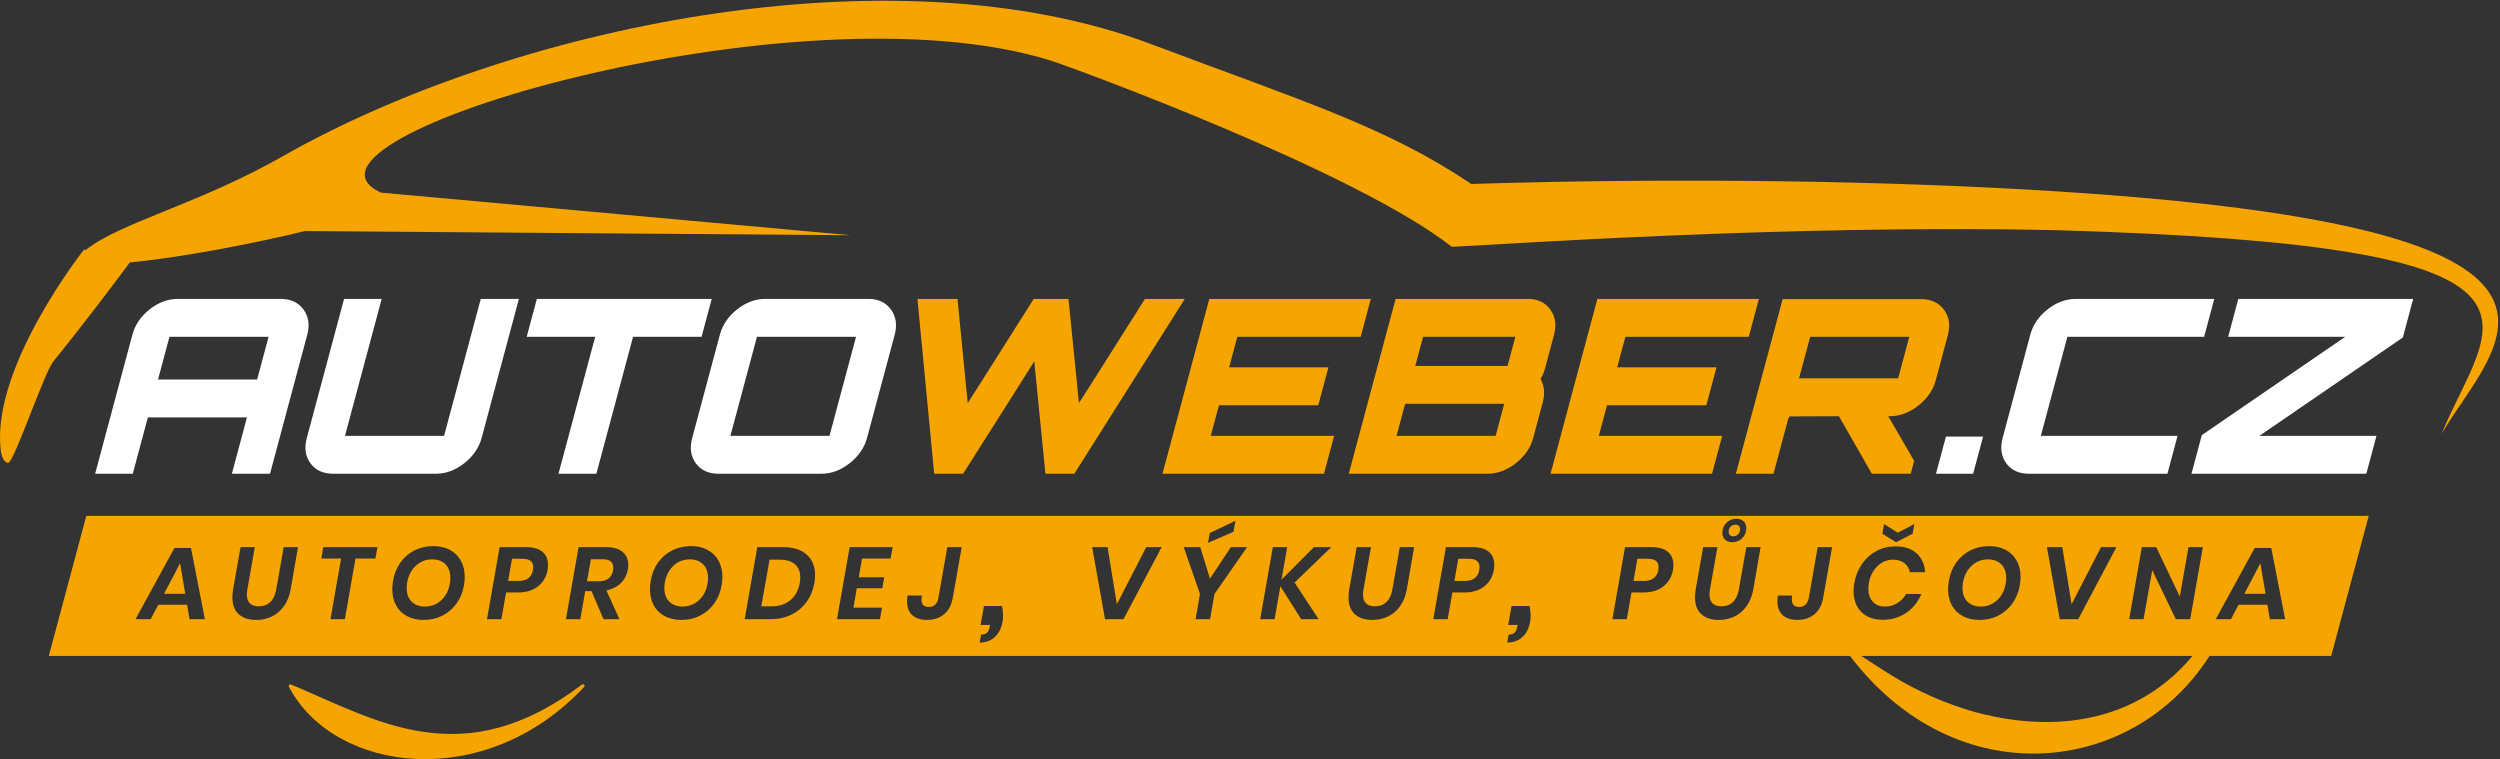
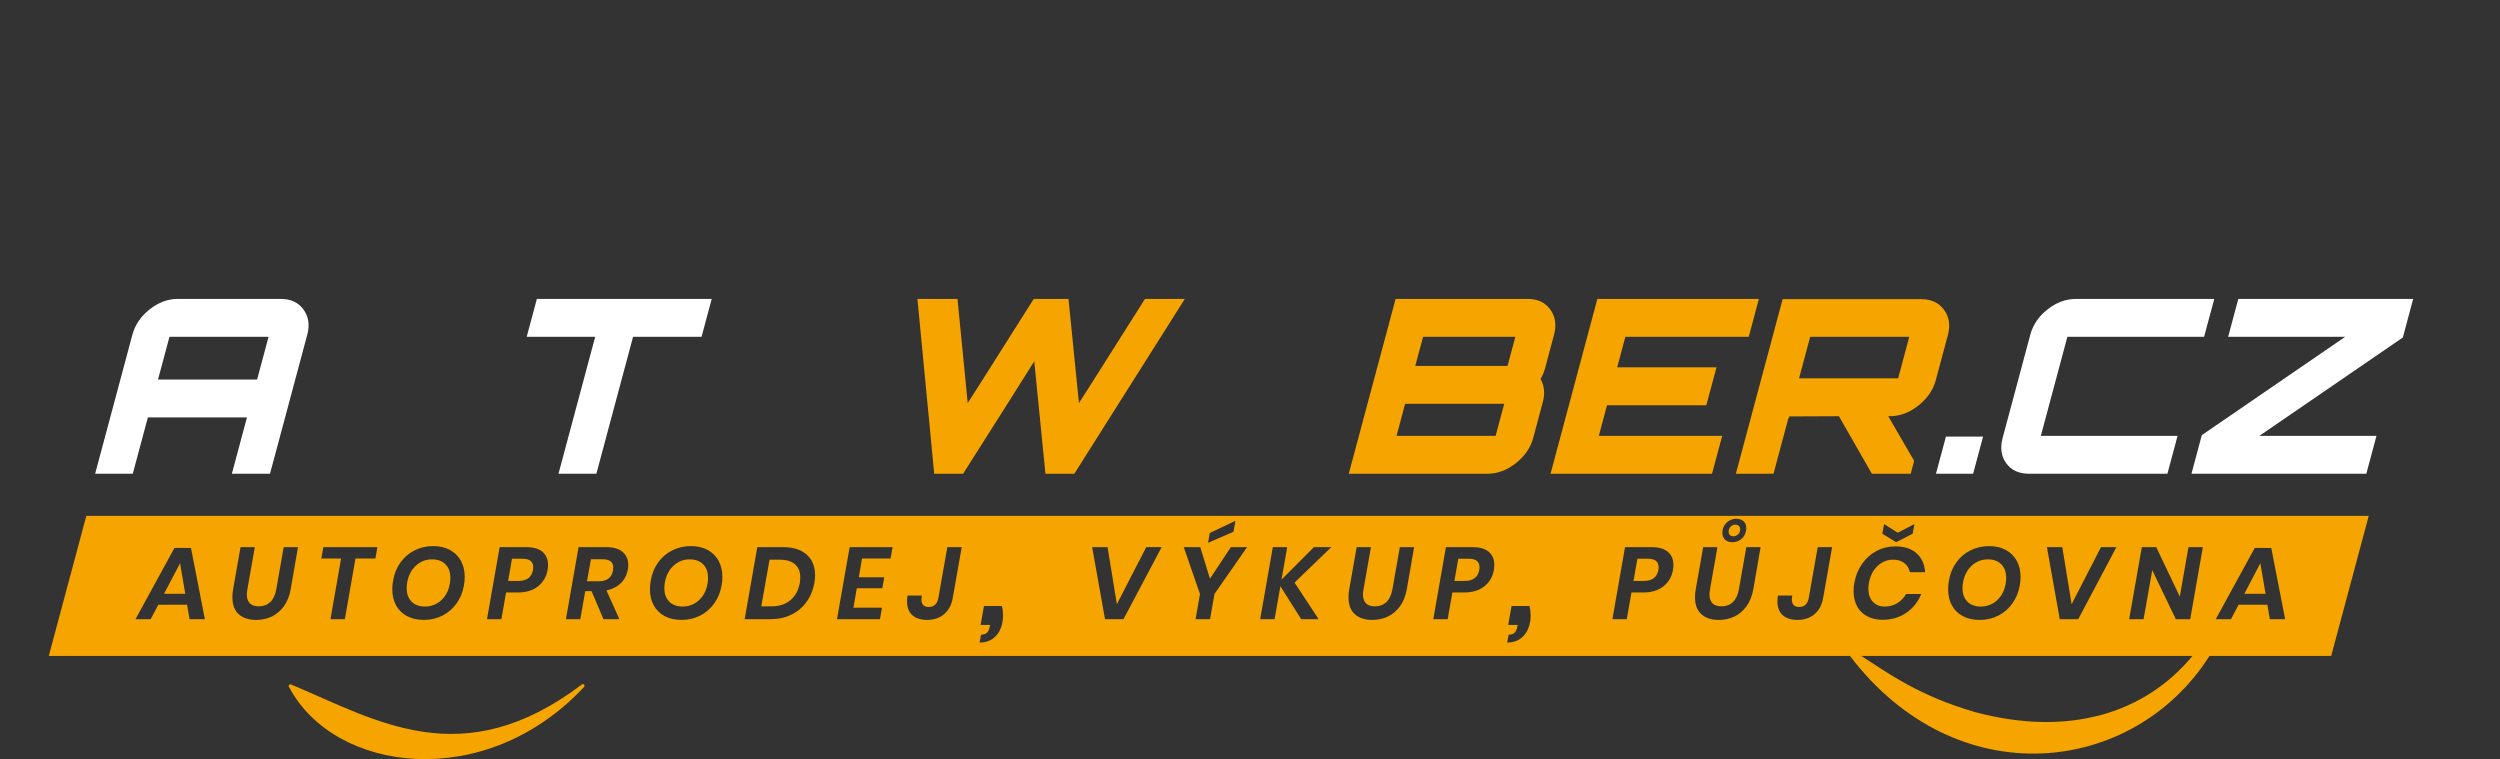
<svg xmlns="http://www.w3.org/2000/svg" version="1.1" id="Vrstva_1" x="0px" y="0px" width="137.168px" height="41.649px" viewBox="0 0 137.168 41.649" enable-background="new 0 0 137.168 41.649" xml:space="preserve">
  <rect x="0" y="0" width="137.168" height="41.649" fill="#333333" stroke="none" />
-   <path fill="#F6A500" d="M32.051,37.685c-5.403,5.803-13.706,4.75-16.199-0.004c-0.023-0.043-0.007-0.098,0.037-0.121  c0.024-0.012,0.053-0.014,0.076-0.004l0.008,0.004c4.67,1.945,9.375,4.982,15.963-0.002c0.038-0.029,0.092-0.021,0.12,0.016  C32.082,37.607,32.078,37.654,32.051,37.685z" />
+   <path fill="#F6A500" d="M32.051,37.685c-5.403,5.803-13.706,4.75-16.199-0.004c-0.023-0.043-0.007-0.098,0.037-0.121  c0.024-0.012,0.053-0.014,0.076-0.004c4.67,1.945,9.375,4.982,15.963-0.002c0.038-0.029,0.092-0.021,0.12,0.016  C32.082,37.607,32.078,37.654,32.051,37.685z" />
  <path fill="#FFFFFF" d="M9.763,16.4h5.636c0.551,0,0.968,0.193,1.251,0.58c0.283,0.385,0.352,0.85,0.207,1.391l-2.042,7.621h-2.093  l0.828-3.09H8.113l-0.828,3.09H5.22l2.042-7.621c0.147-0.551,0.464-1.016,0.948-1.396C8.693,16.591,9.212,16.4,9.763,16.4z   M8.67,20.822h5.437l0.629-2.344H9.299L8.67,20.822z" />
-   <path fill="#FFFFFF" d="M20.942,16.4l-2.014,7.514h5.437l2.014-7.514h2.092l-2.042,7.621c-0.146,0.541-0.463,1.006-0.954,1.393  c-0.488,0.385-1.005,0.578-1.546,0.578h-5.65c-0.551,0-0.966-0.189-1.245-0.572c-0.281-0.383-0.346-0.85-0.198-1.398l2.042-7.621  H20.942z" />
  <path fill="#FFFFFF" d="M29.456,16.4h9.594l-0.557,2.078h-3.758l-2.014,7.514h-2.078l2.014-7.514h-3.758L29.456,16.4z" />
-   <path fill="#FFFFFF" d="M41.995,16.4h5.65c0.541,0,0.954,0.193,1.236,0.58c0.283,0.385,0.352,0.85,0.207,1.391l-1.514,5.65  c-0.146,0.541-0.463,1.006-0.954,1.393c-0.488,0.385-1.005,0.578-1.546,0.578h-5.65c-0.551,0-0.966-0.189-1.245-0.572  c-0.281-0.383-0.346-0.85-0.198-1.398l1.514-5.65c0.147-0.551,0.463-1.016,0.948-1.396C40.927,16.591,41.444,16.4,41.995,16.4z   M41.532,18.478l-1.457,5.436h5.437l1.457-5.436H41.532z" />
  <path fill="#F6A500" d="M62.822,16.4h2.185l-6.062,9.592H57.36l-0.613-6.168l-1.48,2.346l-2.424,3.822h-1.586l-0.92-9.592h2.198  l0.561,5.715l0.571-0.893l3.052-4.822h1.906l0.573,5.715l0.572-0.893L62.822,16.4z" />
-   <path fill="#F6A500" d="M75.214,16.4l-0.557,2.078h-6.769l-0.45,1.678h5.449l-0.557,2.078h-5.449l-0.45,1.68H73.2l-0.557,2.078  h-8.861l2.57-9.592H75.214z" />
  <path fill="#F6A500" d="M85.265,18.371l-0.482,1.799c-0.066,0.25-0.152,0.453-0.257,0.613c0.206,0.391,0.249,0.809,0.13,1.254  l-0.531,1.984c-0.146,0.541-0.463,1.006-0.953,1.393c-0.489,0.385-1.01,0.578-1.561,0.578h-7.608l2.57-9.592h7.249  c0.541,0,0.954,0.193,1.237,0.58C85.341,17.365,85.409,17.83,85.265,18.371z M77.095,22.156l-0.471,1.758h5.437l0.471-1.758H77.095z   M78.081,18.478l-0.429,1.598h5.063l0.429-1.598H78.081z" />
  <path fill="#F6A500" d="M96.506,16.4l-0.557,2.078h-6.769l-0.45,1.678h5.449l-0.557,2.078h-5.449l-0.45,1.68h6.769l-0.557,2.078  h-8.861l2.57-9.592H96.506z" />
  <path fill="#F6A500" d="M106.874,18.384l-0.664,2.479c-0.146,0.541-0.466,1.006-0.96,1.393s-1.013,0.58-1.554,0.58h-0.094  l1.422,2.449l-0.188,0.707h-2.133l-1.806-3.156l-2.749,0.012c0.027,0,0.033,0.027,0.019,0.08c-0.018,0-0.029-0.004-0.036-0.012  l-0.824,3.076h-2.065l2.566-9.578h7.609c0.541,0,0.956,0.193,1.243,0.58S107.02,17.843,106.874,18.384z M99.32,18.478l-0.611,2.279  h5.437l0.611-2.279H99.32z" />
  <path fill="#FFFFFF" d="M108.806,23.955l-0.546,2.037h-2.038l0.546-2.037H108.806z" />
  <path fill="#FFFFFF" d="M120.934,18.478h-7.502l-1.457,5.436h7.502l-0.557,2.078h-7.595c-0.552,0-0.967-0.189-1.246-0.572  c-0.28-0.383-0.346-0.85-0.198-1.398l1.514-5.65c0.147-0.551,0.464-1.016,0.948-1.396c0.483-0.383,1.001-0.574,1.553-0.574h7.595  L120.934,18.478z" />
  <path fill="#FFFFFF" d="M122.253,18.478l0.557-2.078h9.594l-0.567,2.117l-7.869,5.396h6.423l-0.557,2.078h-9.594l0.567-2.117  l7.869-5.396H122.253z" />
  <path fill="#F6A500" d="M108.685,33.281c0.225,0,0.432-0.053,0.622-0.154c0.19-0.104,0.351-0.25,0.481-0.439  c0.131-0.191,0.217-0.412,0.258-0.666c0.019-0.094,0.027-0.201,0.027-0.32c0-0.314-0.089-0.563-0.269-0.74  c-0.179-0.18-0.424-0.27-0.733-0.27c-0.34,0-0.635,0.113-0.885,0.342s-0.411,0.535-0.481,0.92c-0.019,0.123-0.028,0.229-0.028,0.314  c0,0.313,0.09,0.561,0.269,0.742C108.125,33.189,108.371,33.281,108.685,33.281z" />
  <path fill="#F6A500" d="M80.577,30.658h-0.565l-0.213,1.217h0.565c0.46,0,0.727-0.201,0.801-0.607  c0.008-0.037,0.012-0.086,0.012-0.15c0-0.148-0.048-0.264-0.143-0.342C80.938,30.697,80.786,30.658,80.577,30.658z" />
  <path fill="#F6A500" d="M28.657,30.658h-0.565l-0.213,1.217h0.565c0.459,0,0.726-0.201,0.801-0.607  c0.008-0.037,0.011-0.086,0.011-0.15c0-0.148-0.047-0.264-0.143-0.342C29.019,30.697,28.866,30.658,28.657,30.658z" />
  <path fill="#F6A500" d="M33.073,30.685h-0.649l-0.219,1.207h0.649c0.452,0,0.713-0.201,0.784-0.602  c0.008-0.033,0.011-0.082,0.011-0.146C33.649,30.839,33.458,30.685,33.073,30.685z" />
  <path fill="#F6A500" d="M42.767,30.708h-0.544l-0.453,2.561h0.549c0.426,0,0.773-0.111,1.044-0.336s0.443-0.537,0.519-0.941  c0.019-0.119,0.027-0.221,0.027-0.303c0-0.318-0.097-0.561-0.291-0.729S43.14,30.708,42.767,30.708z" />
  <path fill="#F6A500" d="M90.404,30.658h-0.565l-0.213,1.217h0.565c0.459,0,0.726-0.201,0.801-0.607  c0.008-0.037,0.011-0.086,0.011-0.15c0-0.148-0.047-0.264-0.143-0.342C90.766,30.697,90.613,30.658,90.404,30.658z" />
  <path fill="#F6A500" d="M37.845,30.691c-0.34,0-0.635,0.113-0.885,0.342s-0.411,0.535-0.481,0.92  c-0.019,0.123-0.028,0.229-0.028,0.314c0,0.313,0.09,0.561,0.269,0.742c0.18,0.18,0.426,0.271,0.739,0.271  c0.225,0,0.432-0.053,0.622-0.154c0.19-0.104,0.351-0.25,0.481-0.439c0.131-0.191,0.217-0.412,0.258-0.666  c0.019-0.094,0.027-0.201,0.027-0.32c0-0.314-0.089-0.563-0.269-0.74C38.399,30.781,38.154,30.691,37.845,30.691z" />
  <path fill="#F6A500" d="M23.707,30.691c-0.34,0-0.635,0.113-0.885,0.342s-0.41,0.535-0.481,0.92  c-0.019,0.123-0.027,0.229-0.027,0.314c0,0.313,0.089,0.561,0.269,0.742c0.179,0.18,0.426,0.271,0.739,0.271  c0.224,0,0.431-0.053,0.621-0.154c0.19-0.104,0.352-0.25,0.481-0.439c0.131-0.191,0.217-0.412,0.258-0.666  c0.019-0.094,0.028-0.201,0.028-0.32c0-0.314-0.09-0.563-0.269-0.74C24.262,30.781,24.018,30.691,23.707,30.691z" />
  <path fill="#F6A500" d="M95.101,29.425c0.102,0,0.188-0.037,0.264-0.109c0.074-0.072,0.112-0.164,0.112-0.277  c0-0.078-0.024-0.139-0.073-0.184s-0.112-0.068-0.19-0.068c-0.101,0-0.188,0.037-0.261,0.109c-0.072,0.072-0.108,0.168-0.108,0.283  c0,0.074,0.023,0.135,0.072,0.18S95.026,29.425,95.101,29.425z" />
  <path fill="#F6A500" d="M4.736,28.304l-2.059,7.684h98.826c5.847,7.699,15.553,6.571,19.727,0h6.677l2.059-7.684H4.736z   M94.611,28.83c0.072-0.117,0.168-0.209,0.285-0.271c0.117-0.064,0.241-0.096,0.372-0.096c0.161,0,0.292,0.045,0.393,0.135  s0.151,0.215,0.151,0.375c0,0.152-0.036,0.289-0.106,0.408c-0.071,0.119-0.166,0.211-0.283,0.275  c-0.117,0.063-0.243,0.094-0.378,0.094c-0.16,0-0.291-0.045-0.392-0.137c-0.102-0.092-0.151-0.217-0.151-0.377  C94.502,29.082,94.538,28.947,94.611,28.83z M66.376,29.246l1.411-0.672l-0.111,0.605l-1.395,0.605L66.376,29.246z M10.4,33.974  l-0.135-0.795H8.687l-0.42,0.795H7.433l2.139-3.91h0.907l0.762,3.91H10.4z M15.948,32.339c-0.067,0.365-0.192,0.676-0.375,0.928  s-0.405,0.439-0.666,0.563c-0.262,0.123-0.546,0.184-0.852,0.184c-0.403,0-0.722-0.104-0.955-0.313s-0.35-0.518-0.35-0.924  c0-0.146,0.013-0.291,0.039-0.438l0.409-2.32h0.783l-0.408,2.32c-0.019,0.111-0.028,0.207-0.028,0.285  c0,0.213,0.056,0.373,0.168,0.482c0.112,0.107,0.274,0.162,0.487,0.162c0.254,0,0.463-0.078,0.627-0.232s0.274-0.387,0.331-0.697  l0.408-2.32h0.784L15.948,32.339z M20.596,30.646h-1.092l-0.582,3.328h-0.79l0.582-3.328h-1.086l0.112-0.627h2.968L20.596,30.646z   M25.455,32.121c-0.064,0.369-0.197,0.697-0.401,0.982c-0.203,0.287-0.46,0.51-0.77,0.67s-0.651,0.24-1.024,0.24  c-0.358,0-0.669-0.07-0.93-0.209c-0.262-0.141-0.461-0.338-0.6-0.592c-0.138-0.254-0.207-0.549-0.207-0.885  c0-0.145,0.015-0.303,0.045-0.475c0.063-0.371,0.196-0.699,0.4-0.986c0.203-0.285,0.461-0.508,0.772-0.666s0.654-0.238,1.027-0.238  c0.355,0,0.662,0.07,0.922,0.211c0.259,0.141,0.459,0.338,0.599,0.594c0.141,0.256,0.21,0.551,0.21,0.889  C25.499,31.794,25.484,31.949,25.455,32.121z M30.046,31.267c-0.067,0.379-0.243,0.68-0.526,0.904  c-0.284,0.225-0.651,0.336-1.104,0.336h-0.649l-0.258,1.467H26.72l0.694-3.955h1.439c0.406,0,0.711,0.086,0.912,0.258  c0.202,0.172,0.303,0.41,0.303,0.717C30.068,31.091,30.061,31.181,30.046,31.267z M34.45,31.24c-0.052,0.301-0.18,0.551-0.383,0.752  c-0.204,0.201-0.468,0.336-0.793,0.404l0.712,1.578h-0.874l-0.655-1.539H32.11l-0.27,1.539h-0.789l0.694-3.955h1.506  c0.403,0,0.708,0.088,0.913,0.266s0.308,0.414,0.308,0.709C34.473,31.083,34.466,31.166,34.45,31.24z M39.592,32.121  c-0.063,0.369-0.197,0.697-0.4,0.982c-0.203,0.287-0.46,0.51-0.77,0.67c-0.311,0.16-0.652,0.24-1.025,0.24  c-0.358,0-0.668-0.07-0.93-0.209c-0.261-0.141-0.461-0.338-0.599-0.592c-0.139-0.254-0.208-0.549-0.208-0.885  c0-0.145,0.016-0.303,0.045-0.475c0.063-0.371,0.197-0.699,0.4-0.986c0.204-0.285,0.461-0.508,0.773-0.666  c0.312-0.158,0.654-0.238,1.027-0.238c0.354,0,0.662,0.07,0.921,0.211c0.26,0.141,0.459,0.338,0.6,0.594  c0.14,0.256,0.21,0.551,0.21,0.889C39.637,31.794,39.622,31.949,39.592,32.121z M44.682,31.992  c-0.071,0.393-0.215,0.738-0.432,1.037c-0.216,0.299-0.494,0.531-0.834,0.697s-0.725,0.248-1.153,0.248h-1.406l0.694-3.955h1.406  c0.563,0,0.998,0.137,1.305,0.412c0.306,0.273,0.459,0.65,0.459,1.129C44.721,31.707,44.708,31.851,44.682,31.992z M48.862,30.646  h-1.567l-0.174,1.027h1.395l-0.106,0.604h-1.4l-0.185,1.064h1.568l-0.112,0.633h-2.357l0.694-3.955h2.357L48.862,30.646z   M52.274,32.81c-0.066,0.381-0.225,0.676-0.473,0.887s-0.56,0.316-0.933,0.316c-0.347,0-0.618-0.086-0.812-0.26  C49.863,33.58,49.766,33.33,49.766,33c0-0.119,0.01-0.227,0.028-0.324h0.784c-0.015,0.098-0.022,0.166-0.022,0.207  c0,0.281,0.135,0.42,0.403,0.42c0.149,0,0.268-0.043,0.355-0.131s0.145-0.209,0.171-0.361l0.492-2.791h0.79L52.274,32.81z   M54.9,34.49c-0.091,0.227-0.233,0.412-0.428,0.553s-0.436,0.213-0.724,0.213l0.08-0.434c0.139,0,0.245-0.033,0.319-0.1  c0.075-0.066,0.128-0.186,0.16-0.355l0.016-0.08h-0.52l0.184-1.039h0.984c0.043,0.17,0.064,0.344,0.064,0.52  C55.037,34.023,54.991,34.263,54.9,34.49z M61.643,33.974h-1.014l-0.706-3.955h0.846l0.51,3.133l1.612-3.133h0.846L61.643,33.974z   M66.634,32.591l-0.241,1.383h-0.795l0.241-1.383l-0.891-2.572h0.907l0.532,1.732l1.147-1.732h0.891L66.634,32.591z M72.351,33.974  h-0.958l-1.142-1.809l-0.319,1.809h-0.79l0.694-3.955h0.79l-0.313,1.783l1.78-1.783h0.952l-2.016,1.945L72.351,33.974z   M77.187,32.339c-0.067,0.365-0.192,0.676-0.375,0.928s-0.405,0.439-0.666,0.563c-0.262,0.123-0.546,0.184-0.852,0.184  c-0.403,0-0.722-0.104-0.955-0.313s-0.35-0.518-0.35-0.924c0-0.146,0.013-0.291,0.039-0.438l0.409-2.32h0.783l-0.408,2.32  c-0.019,0.111-0.028,0.207-0.028,0.285c0,0.213,0.056,0.373,0.168,0.482c0.112,0.107,0.274,0.162,0.487,0.162  c0.254,0,0.463-0.078,0.627-0.232s0.274-0.387,0.331-0.697l0.408-2.32h0.784L77.187,32.339z M81.966,31.267  c-0.066,0.379-0.242,0.68-0.526,0.904c-0.283,0.225-0.651,0.336-1.103,0.336h-0.649l-0.258,1.467h-0.79l0.694-3.955h1.439  c0.407,0,0.711,0.086,0.913,0.258c0.201,0.172,0.302,0.41,0.302,0.717C81.988,31.091,81.981,31.181,81.966,31.267z M83.848,34.49  c-0.091,0.227-0.233,0.412-0.428,0.553c-0.195,0.141-0.437,0.213-0.725,0.213l0.08-0.434c0.139,0,0.245-0.033,0.32-0.1  c0.074-0.066,0.128-0.186,0.16-0.355l0.016-0.08h-0.52l0.184-1.039h0.984c0.042,0.17,0.063,0.344,0.063,0.52  C83.983,34.023,83.938,34.263,83.848,34.49z M91.793,31.267c-0.067,0.379-0.243,0.68-0.526,0.904  c-0.284,0.225-0.651,0.336-1.104,0.336h-0.649l-0.258,1.467h-0.789l0.694-3.955h1.439c0.406,0,0.711,0.086,0.912,0.258  c0.202,0.172,0.303,0.41,0.303,0.717C91.815,31.091,91.808,31.181,91.793,31.267z M96.198,32.339  c-0.067,0.365-0.192,0.676-0.375,0.928s-0.405,0.439-0.666,0.563c-0.262,0.123-0.546,0.184-0.852,0.184  c-0.403,0-0.722-0.104-0.955-0.313s-0.35-0.518-0.35-0.924c0-0.146,0.013-0.291,0.039-0.438l0.409-2.32h0.783l-0.408,2.32  c-0.019,0.111-0.028,0.207-0.028,0.285c0,0.213,0.057,0.373,0.168,0.482c0.112,0.107,0.274,0.162,0.487,0.162  c0.254,0,0.463-0.078,0.627-0.232c0.165-0.154,0.274-0.387,0.331-0.697l0.408-2.32h0.784L96.198,32.339z M100.031,32.81  c-0.066,0.381-0.225,0.676-0.473,0.887s-0.56,0.316-0.933,0.316c-0.347,0-0.618-0.086-0.812-0.26  C97.62,33.58,97.522,33.33,97.522,33c0-0.119,0.01-0.227,0.028-0.324h0.784c-0.015,0.098-0.022,0.166-0.022,0.207  c0,0.281,0.135,0.42,0.403,0.42c0.149,0,0.268-0.043,0.355-0.131s0.145-0.209,0.171-0.361l0.492-2.791h0.79L100.031,32.81z   M113.153,30.019l0.51,3.133l1.613-3.133h0.846l-2.095,3.955h-1.014l-0.705-3.955H113.153z M106.932,31.853  c0.063-0.371,0.197-0.699,0.4-0.986c0.204-0.285,0.461-0.508,0.773-0.666c0.312-0.158,0.654-0.238,1.027-0.238  c0.354,0,0.662,0.07,0.921,0.211c0.26,0.141,0.459,0.338,0.6,0.594c0.14,0.256,0.21,0.551,0.21,0.889  c0,0.139-0.015,0.293-0.045,0.465c-0.063,0.369-0.197,0.697-0.4,0.982c-0.203,0.287-0.46,0.51-0.77,0.67  c-0.311,0.16-0.652,0.24-1.025,0.24c-0.358,0-0.668-0.07-0.93-0.209c-0.261-0.141-0.461-0.338-0.599-0.592  c-0.139-0.254-0.208-0.549-0.208-0.885C106.887,32.183,106.902,32.025,106.932,31.853z M103.374,28.753l0.751,0.477l0.913-0.477  l-0.096,0.531l-0.907,0.465l-0.756-0.465L103.374,28.753z M101.7,32.435c0-0.15,0.013-0.295,0.039-0.438  c0.067-0.393,0.207-0.742,0.42-1.049s0.478-0.545,0.795-0.715s0.667-0.254,1.048-0.254c0.492,0,0.879,0.127,1.159,0.381  c0.279,0.254,0.435,0.6,0.465,1.035h-0.835c-0.045-0.209-0.146-0.375-0.305-0.5c-0.159-0.125-0.367-0.188-0.625-0.188  c-0.209,0-0.405,0.051-0.591,0.156c-0.185,0.104-0.341,0.254-0.47,0.447c-0.129,0.197-0.216,0.424-0.261,0.686  c-0.019,0.123-0.028,0.227-0.028,0.309c0,0.299,0.082,0.535,0.247,0.711c0.164,0.176,0.383,0.264,0.655,0.264  c0.254,0,0.481-0.063,0.683-0.186c0.202-0.123,0.364-0.291,0.487-0.504h0.835c-0.184,0.438-0.46,0.783-0.829,1.035  c-0.37,0.254-0.801,0.381-1.294,0.381c-0.328,0-0.613-0.064-0.854-0.195c-0.241-0.131-0.425-0.314-0.552-0.551  C101.764,33.023,101.7,32.748,101.7,32.435z M108.338,39.064c-3.059-0.895-4.719-2.112-6.218-3.076h18.175  C117.714,39.109,113.551,40.464,108.338,39.064z M120.171,33.974h-0.789l-1.294-2.689l-0.476,2.689h-0.79l0.694-3.955h0.79  l1.293,2.713l0.477-2.713h0.789L120.171,33.974z M124.539,33.974l-0.134-0.795h-1.579l-0.42,0.795h-0.835l2.14-3.91h0.907  l0.762,3.91H124.539z" />
  <polygon fill="#F6A500" points="123.14,32.58 124.305,32.58 124.019,30.904 " />
  <polygon fill="#F6A500" points="9,32.58 10.165,32.58 9.88,30.904 " />
-   <path fill="#F6A500" d="M112.824,10.498c-8.617-0.551-20.201-0.777-32.099-0.404c-4.636-3.117-9.121-4.498-17.571-7.676  C48.86-2.963,27.895,1.527,15.529,8.566c-4.639,2.643-8.958,3.652-10.802,5.135H4.606c0,0-5.004,6.318-4.581,10.863  c0.051,0.547,0.2,0.803,0.423,0.834c0.294,0.041,1.98-4.953,2.474-5.561c1.624-2,3.364-4.311,4.205-5.441  c2.755-0.248,6.939-1.064,9.604-1.719l29.946,0.23l-25.783-2.34C14.588,7.615,43.819-1.047,57.698,3.339  c1.137,0.361,16.711,6.064,21.957,10.203c2.045-0.074,18.177-1.24,33.075-0.914c29.672,0.84,23.811,4.883,21.228,11.186  C136.804,18.892,145.173,12.541,112.824,10.498z" />
</svg>